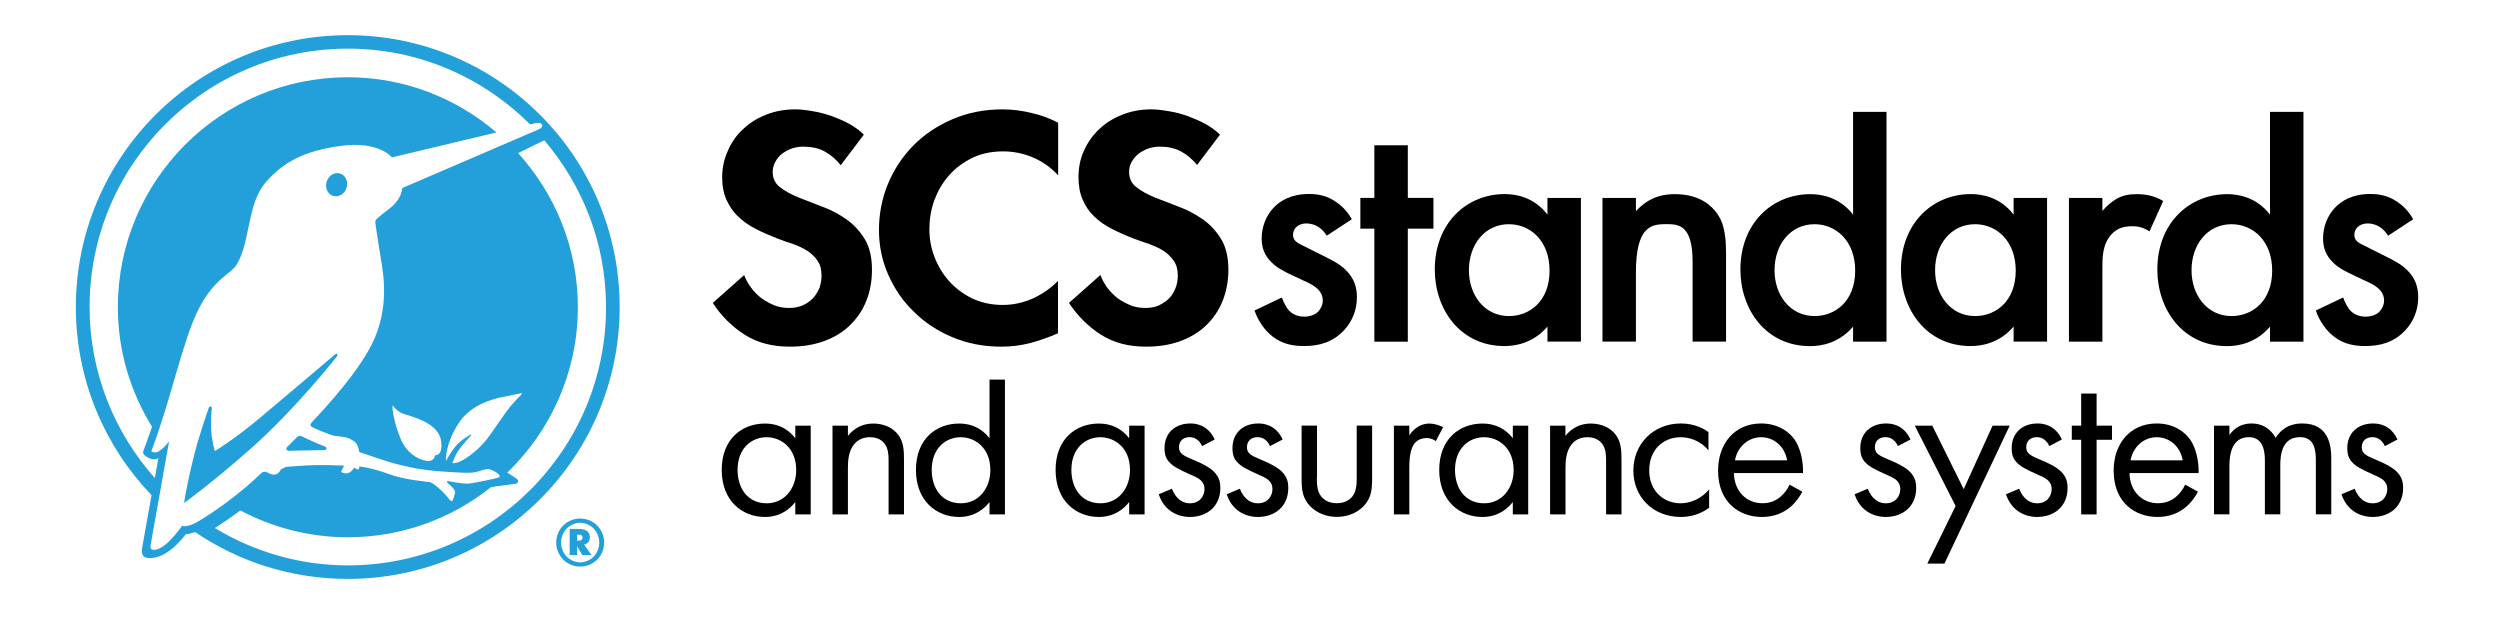
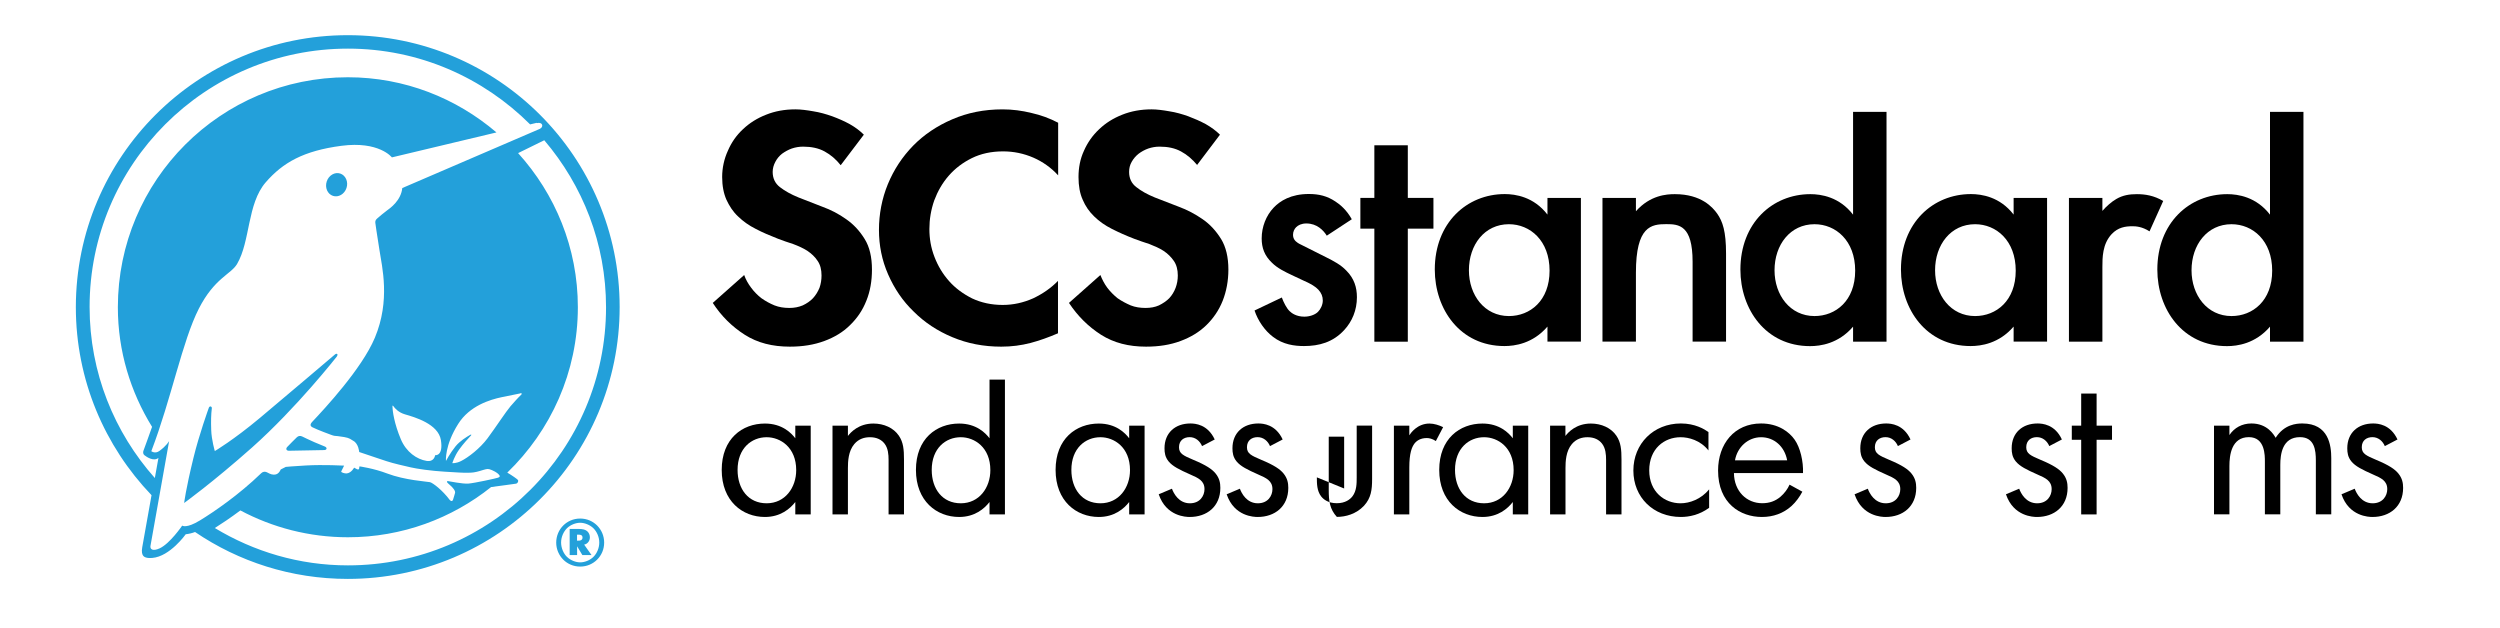
<svg xmlns="http://www.w3.org/2000/svg" version="1.1" viewBox="0 0 332.61 83.58">
  <defs>
    <style>
      .cls-1 {
        fill: #23a0da;
      }
    </style>
  </defs>
  <g>
    <g id="Layer_1">
      <polygon class="cls-1" points="18.68 74.18 18.68 74.18 18.68 74.19 18.68 74.19 18.68 74.18" />
      <polygon class="cls-1" points="18.71 74.18 18.68 74.18 18.68 74.19 18.7 74.19 18.71 74.18" />
      <path class="cls-1" d="M82.44,40.85c0,19.98-16.19,36.17-36.17,36.17-7.53,0-14.52-2.3-20.32-6.24-.39.15-.8.25-1.24.3,0,0-2.09,2.96-4.45,3.15-1.07.09-1.54-.22-1.34-1.4.09-.53.69-3.92,1.24-6.95-6.23-6.5-10.07-15.31-10.07-25.02C10.1,20.87,26.29,4.68,46.27,4.68s36.17,16.19,36.17,36.17ZM72.41,18.66l-3.48,1.71c4.92,5.43,7.95,12.6,7.95,20.5,0,8.65-3.62,16.44-9.39,22.01.62.36,1.33.86,1.41.97.11.15,0,.45-.25.5-.24.05-2.05.27-3.31.45-5.23,4.17-11.84,6.68-19.05,6.68-5.17,0-10.04-1.3-14.31-3.57-1.31.98-2.49,1.77-3.4,2.34,5.18,3.13,11.22,4.97,17.71,4.97,18.96,0,34.34-15.37,34.34-34.34,0-8.48-3.11-16.22-8.21-22.21ZM71.41,16.34c-.11.02-.42.1-.88.21-6.22-6.21-14.76-10.08-24.24-10.08-18.98,0-34.37,15.39-34.37,34.37,0,8.75,3.3,16.7,8.68,22.76.28-1.56.48-2.68.48-2.68-.62.51-1.54-.1-1.87-.36-.19-.15-.19-.41-.13-.58.19-.52.69-1.87,1.15-3.19-2.86-4.64-4.55-10.06-4.55-15.91,0-16.9,13.7-30.6,30.6-30.6,7.56,0,14.44,2.79,19.77,7.34-5.71,1.36-13.91,3.32-13.91,3.32,0,0-1.7-2.2-6.72-1.54-5.02.66-7.78,2.22-10.07,4.86-2.48,2.86-2.03,7.83-3.81,10.86-.81,1.38-3.01,1.87-5.09,5.95-2.2,4.32-3.63,11.91-6.32,18.96,0,0,.49.39,1.07-.03.93-.66,1.3-1.31,1.3-1.31,0,0-2.4,13.48-2.48,13.93-.08.45.28.76,1.21.34,1.37-.62,3.01-3.03,3.01-3.03,0,0,.52.43,2.36-.69,1.84-1.12,5.18-3.4,8.14-6.27.2-.2.48-.29.84-.1s.66.35,1.11.25.66-.66.66-.66l.67-.34s.99-.1,2.69-.19c2.34-.13,5.07.02,5.07.02,0,0-.31.63-.38.77-.07.14.48.29.72.27.64-.07.99-.77.99-.77,0,0,.24.13.35.19.11.06.31.1.32-.08.01-.18.05-.28.05-.28,0,0,1.89.26,3.69.95,2.34.89,5.31,1.07,5.68,1.15.37.08,1.66,1.06,2.63,2.36.1.13.32.25.43.01.05-.11.23-.77.28-.93.08-.29-.3-.72-.62-1-.12-.11-.21-.21-.35-.32-.09-.08-.19-.27.03-.26.22.02,1.9.39,2.72.33.83-.07,3.67-.69,3.92-.78.24-.08.31-.18.2-.33s-.34-.4-.99-.68c-.53-.23-.66-.16-1.11-.04-.26.07-.73.25-1.32.34-.24.04-.99.08-1.94.02s-2.81-.13-4.56-.37c-1.76-.24-2.1-.38-3.42-.68-1.31-.31-2.13-.61-3.11-.94-.98-.33-2.2-.74-2.2-.74,0,0-.08-1.11-.79-1.49-.29-.16-.47-.38-1.2-.5-.73-.12-1.16-.16-1.27-.16-.11,0-.29-.07-.49-.14-.15-.06-1.66-.6-2.45-.99-.32-.16-.39-.38-.03-.76,1.6-1.7,6.57-7.02,8.31-11.16,2.09-4.98.95-9.45.61-11.69-.34-2.24-.54-3.39-.55-3.62s.03-.36.25-.56c.22-.2,1.01-.86,1.36-1.11.35-.25,1.81-1.27,1.98-2.94l18.29-7.87c.55-.25.42-.96-.39-.77ZM43.22,59.41c.33.13.3.46-.09.47-1.36.03-3.04.07-4.69.09-.35,0-.44-.26-.24-.49.24-.27,1.08-1.09,1.28-1.29.21-.2.45-.26.74-.11.24.13.62.3.62.3.41.21,1.38.63,2.38,1.03ZM44.84,47.4s-5.35,6.84-11.31,12.14c-5.26,4.67-9.03,7.38-9.03,7.38,0,0,.2-1.76,1.23-5.97.76-3.13,2-6.55,2.06-6.72.11-.26.43-.17.39.11-.1.79-.12,1.71-.08,2.86.04,1.33.48,2.81.48,2.81,0,0,2.5-1.48,5.99-4.4,3.17-2.65,9.71-8.21,9.98-8.44.27-.23.47-.03.27.23ZM46.1,25.01c-.27.82-1.08,1.29-1.8,1.05-.73-.24-1.1-1.1-.83-1.92s1.08-1.29,1.8-1.05,1.1,1.1.83,1.92ZM52.22,54.08c0,.6.23,2.28,1.11,4.36.72,1.71,2.13,2.67,3.42,2.88,1.05.17,1.14-.76,1.14-.76,0,0,1.11.17.77-2s-3.53-3.07-4.77-3.43c-.87-.25-1.35-.8-1.56-1.1-.06-.09-.12-.09-.12.03ZM69.22,52.34c-.5.09-1.42.29-2.46.5-1.55.32-4.29,1.15-5.8,3.56-1.82,2.87-1.63,4.93-1.63,4.93,0,0,.54-1.03,1.27-1.94.58-.72,1.46-1.25,1.96-1.54.14-.08.18,0,.11.08-.36.39-1.03,1.1-1.6,1.9-.64.91-.89,1.79-.89,1.79,0,0,.5.06,1.18-.29.94-.47,2.5-1.67,3.5-3.01,1.08-1.45,2.46-3.57,3.06-4.27.42-.49,1.06-1.2,1.44-1.55.11-.11.05-.22-.13-.19Z" />
      <g>
        <g>
          <path d="M111.84,21.97c-.61-.77-1.32-1.38-2.13-1.82-.8-.44-1.77-.64-2.85-.64-.52,0-1.02.08-1.52.25-.48.17-.91.42-1.29.69-.38.3-.67.65-.89,1.07-.23.43-.36.88-.36,1.35,0,.86.33,1.54.97,2.03.66.51,1.46.96,2.47,1.37.98.38,2.04.79,3.16,1.23,1.16.42,2.21.97,3.19,1.67.98.68,1.8,1.57,2.45,2.63.65,1.04.97,2.41.97,4.07,0,1.5-.24,2.91-.75,4.15-.49,1.25-1.22,2.32-2.16,3.23-.93.93-2.08,1.62-3.43,2.12-1.38.51-2.89.75-4.59.75-2.31,0-4.29-.5-5.99-1.58-1.71-1.09-3.13-2.5-4.26-4.24l4.18-3.71c.2.58.52,1.15.92,1.68.39.53.86,1.01,1.38,1.41.54.38,1.1.69,1.73.95.61.24,1.27.34,1.99.34.64,0,1.22-.11,1.77-.34.53-.25.99-.56,1.36-.95.37-.4.66-.88.87-1.39.18-.51.27-1.05.27-1.64,0-.77-.16-1.42-.52-1.94-.34-.53-.82-.97-1.38-1.35-.55-.35-1.18-.63-1.87-.89-.7-.22-1.37-.46-2.01-.7-1.05-.41-2.07-.84-2.96-1.31-.92-.46-1.69-1.01-2.36-1.66-.68-.63-1.16-1.39-1.55-2.22-.37-.84-.57-1.84-.57-3.03s.26-2.41.76-3.49c.47-1.1,1.13-2.05,2.02-2.88.87-.82,1.89-1.46,3.07-1.92,1.17-.47,2.46-.71,3.9-.71.72,0,1.54.11,2.38.26.85.13,1.68.37,2.51.66.83.31,1.62.65,2.34,1.05.74.42,1.35.88,1.87,1.4l-3.07,4.05Z" />
          <path d="M140.77,23.32c-.91-1-2.02-1.79-3.27-2.34-1.29-.56-2.64-.84-4.05-.84-1.56,0-2.94.3-4.16.9-1.21.6-2.22,1.37-3.06,2.33-.85.97-1.48,2.08-1.94,3.31-.43,1.24-.64,2.5-.64,3.79s.21,2.51.68,3.72c.46,1.2,1.11,2.28,1.95,3.22.82.93,1.86,1.69,3.05,2.29,1.21.57,2.57.87,4.07.87,1.42,0,2.75-.3,4.06-.88,1.28-.61,2.39-1.38,3.3-2.32v6.97c-1.23.53-2.45.97-3.66,1.29-1.24.32-2.51.49-3.89.49-2.34,0-4.51-.42-6.5-1.26-2-.83-3.72-1.98-5.14-3.4-1.47-1.41-2.58-3.06-3.41-4.95-.83-1.89-1.22-3.86-1.22-5.93s.39-4.15,1.18-6.07c.8-1.94,1.92-3.64,3.36-5.12,1.43-1.46,3.17-2.64,5.2-3.51,2.02-.88,4.24-1.33,6.7-1.33,1.31,0,2.6.17,3.85.48,1.26.28,2.44.72,3.55,1.3v6.98Z" />
          <path d="M159.29,21.97c-.64-.77-1.34-1.38-2.16-1.82-.81-.44-1.74-.64-2.84-.64-.54,0-1.01.08-1.52.25-.48.17-.92.42-1.28.69-.38.3-.68.65-.92,1.07-.25.43-.35.88-.35,1.35,0,.86.32,1.54.97,2.03.64.51,1.45.96,2.45,1.37,1.01.38,2.06.79,3.18,1.23,1.14.42,2.18.97,3.19,1.67.99.68,1.79,1.57,2.45,2.63.64,1.04.97,2.41.97,4.07,0,1.5-.27,2.91-.76,4.15-.5,1.25-1.23,2.32-2.16,3.23-.95.93-2.1,1.62-3.45,2.12-1.36.51-2.88.75-4.59.75-2.3,0-4.27-.5-5.98-1.58-1.7-1.09-3.12-2.5-4.27-4.24l4.18-3.71c.23.58.52,1.15.91,1.68.4.53.88,1.01,1.38,1.41.54.38,1.14.69,1.74.95.6.24,1.28.34,1.97.34s1.27-.11,1.79-.34c.51-.25.98-.56,1.37-.95.37-.4.66-.88.85-1.39.19-.51.29-1.05.29-1.64,0-.77-.17-1.42-.53-1.94-.37-.53-.81-.97-1.39-1.35-.54-.35-1.2-.63-1.86-.89-.7-.22-1.37-.46-2.02-.7-1.07-.41-2.03-.84-2.96-1.31-.91-.46-1.7-1.01-2.36-1.66-.66-.63-1.18-1.39-1.53-2.22-.38-.84-.56-1.84-.56-3.02,0-1.24.22-2.41.72-3.49.48-1.1,1.15-2.05,2.02-2.87.88-.84,1.89-1.47,3.08-1.94,1.18-.47,2.48-.71,3.9-.71.71,0,1.53.11,2.37.26.86.13,1.69.37,2.51.66.82.31,1.6.65,2.34,1.05.73.42,1.36.88,1.88,1.4l-3.06,4.05Z" />
        </g>
        <g>
          <path d="M105.81,56.63h2.05v11.81h-2.05v-1.65c-.68.88-1.96,1.99-4.04,1.99-2.99,0-5.75-2.11-5.75-6.26s2.73-6.17,5.75-6.17c2.28,0,3.5,1.25,4.04,1.96v-1.68ZM98.13,62.52c0,2.53,1.42,4.44,3.87,4.44s3.93-2.08,3.93-4.41c0-3.04-2.11-4.38-3.93-4.38-2.02,0-3.87,1.48-3.87,4.35Z" />
          <path d="M110.76,56.63h2.05v1.37c.37-.48,1.42-1.65,3.39-1.65,1.39,0,2.68.57,3.39,1.62.6.88.68,1.85.68,3.16v7.31h-2.05v-7.26c0-.71-.06-1.54-.54-2.16-.4-.51-1.02-.85-1.94-.85-.71,0-1.48.2-2.08.91-.8.94-.85,2.33-.85,3.19v6.17h-2.05v-11.81Z" />
          <path d="M131.65,50.5h2.05v17.94h-2.05v-1.65c-.68.88-1.96,1.99-4.04,1.99-2.99,0-5.75-2.11-5.75-6.26s2.73-6.17,5.75-6.17c2.28,0,3.5,1.25,4.04,1.96v-7.81ZM123.96,62.52c0,2.53,1.42,4.44,3.87,4.44s3.93-2.08,3.93-4.41c0-3.04-2.11-4.38-3.93-4.38-2.02,0-3.87,1.48-3.87,4.35Z" />
          <path d="M150.23,56.63h2.05v11.81h-2.05v-1.65c-.68.88-1.96,1.99-4.04,1.99-2.99,0-5.75-2.11-5.75-6.26s2.73-6.17,5.75-6.17c2.28,0,3.5,1.25,4.04,1.96v-1.68ZM142.54,62.52c0,2.53,1.42,4.44,3.87,4.44s3.93-2.08,3.93-4.41c0-3.04-2.11-4.38-3.93-4.38-2.02,0-3.87,1.48-3.87,4.35Z" />
          <path d="M159.93,59.36c-.28-.68-.88-1.2-1.65-1.2s-1.42.43-1.42,1.34c0,.85.57,1.11,1.91,1.68,1.71.71,2.5,1.25,2.96,1.82.51.63.63,1.25.63,1.91,0,2.48-1.79,3.87-4.07,3.87-.48,0-3.13-.06-4.13-3.02l1.76-.74c.23.63.91,1.94,2.39,1.94,1.34,0,1.94-1,1.94-1.88,0-1.11-.8-1.48-1.91-1.96-1.42-.63-2.33-1.08-2.87-1.74-.46-.57-.54-1.14-.54-1.74,0-2.08,1.45-3.3,3.44-3.3.63,0,2.3.11,3.24,2.13l-1.68.88Z" />
          <path d="M168.97,59.36c-.28-.68-.88-1.2-1.65-1.2s-1.42.43-1.42,1.34c0,.85.57,1.11,1.91,1.68,1.71.71,2.5,1.25,2.96,1.82.51.63.63,1.25.63,1.91,0,2.48-1.79,3.87-4.07,3.87-.48,0-3.13-.06-4.13-3.02l1.76-.74c.23.63.91,1.94,2.39,1.94,1.34,0,1.94-1,1.94-1.88,0-1.11-.8-1.48-1.91-1.96-1.42-.63-2.33-1.08-2.87-1.74-.46-.57-.54-1.14-.54-1.74,0-2.08,1.45-3.3,3.44-3.3.63,0,2.3.11,3.24,2.13l-1.68.88Z" />
-           <path d="M175.2,63.51c0,.82,0,1.79.57,2.53.31.4.94.91,2.08.91s1.77-.51,2.08-.91c.57-.74.57-1.71.57-2.53v-6.89h2.05v7.11c0,1.45-.14,2.53-1.08,3.56-1.05,1.11-2.45,1.48-3.61,1.48s-2.56-.37-3.61-1.48c-.94-1.02-1.08-2.11-1.08-3.56v-7.11h2.05v6.89Z" />
+           <path d="M175.2,63.51c0,.82,0,1.79.57,2.53.31.4.94.91,2.08.91s1.77-.51,2.08-.91c.57-.74.57-1.71.57-2.53v-6.89h2.05v7.11c0,1.45-.14,2.53-1.08,3.56-1.05,1.11-2.45,1.48-3.61,1.48c-.94-1.02-1.08-2.11-1.08-3.56v-7.11h2.05v6.89Z" />
          <path d="M185.45,56.63h2.05v1.28c.2-.31,1.08-1.56,2.68-1.56.63,0,1.31.23,1.82.48l-.97,1.85c-.46-.31-.88-.4-1.2-.4-.83,0-1.34.34-1.65.74-.34.46-.68,1.25-.68,3.19v6.23h-2.05v-11.81Z" />
          <path d="M201.27,56.63h2.05v11.81h-2.05v-1.65c-.68.88-1.96,1.99-4.04,1.99-2.99,0-5.75-2.11-5.75-6.26s2.73-6.17,5.75-6.17c2.28,0,3.5,1.25,4.04,1.96v-1.68ZM193.58,62.52c0,2.53,1.42,4.44,3.87,4.44s3.93-2.08,3.93-4.41c0-3.04-2.11-4.38-3.93-4.38-2.02,0-3.87,1.48-3.87,4.35Z" />
          <path d="M206.22,56.63h2.05v1.37c.37-.48,1.42-1.65,3.39-1.65,1.39,0,2.68.57,3.39,1.62.6.88.68,1.85.68,3.16v7.31h-2.05v-7.26c0-.71-.06-1.54-.54-2.16-.4-.51-1.02-.85-1.93-.85-.71,0-1.48.2-2.08.91-.8.94-.85,2.33-.85,3.19v6.17h-2.05v-11.81Z" />
          <path d="M227.3,59.93c-1.08-1.37-2.65-1.76-3.7-1.76-2.19,0-4.18,1.54-4.18,4.41s2.05,4.38,4.16,4.38c1.22,0,2.73-.54,3.81-1.85v2.45c-1.28.94-2.65,1.22-3.76,1.22-3.67,0-6.32-2.62-6.32-6.18s2.68-6.26,6.32-6.26c1.88,0,3.1.74,3.67,1.14v2.45Z" />
          <path d="M239.79,65.42c-.34.65-.85,1.37-1.45,1.91-1.08.97-2.42,1.45-3.93,1.45-2.85,0-5.83-1.79-5.83-6.18,0-3.53,2.16-6.26,5.72-6.26,2.3,0,3.76,1.14,4.47,2.16.74,1.05,1.17,2.87,1.11,4.44h-9.19c.03,2.45,1.71,4.01,3.76,4.01.97,0,1.74-.28,2.42-.85.54-.46.97-1.05,1.22-1.62l1.71.94ZM237.77,61.24c-.34-1.85-1.74-3.07-3.47-3.07s-3.16,1.31-3.47,3.07h6.94Z" />
          <path d="M252.51,59.36c-.28-.68-.88-1.2-1.65-1.2s-1.42.43-1.42,1.34c0,.85.57,1.11,1.91,1.68,1.71.71,2.5,1.25,2.96,1.82.51.63.63,1.25.63,1.91,0,2.48-1.79,3.87-4.07,3.87-.48,0-3.13-.06-4.13-3.02l1.76-.74c.23.63.91,1.94,2.39,1.94,1.34,0,1.93-1,1.93-1.88,0-1.11-.8-1.48-1.91-1.96-1.42-.63-2.33-1.08-2.87-1.74-.46-.57-.54-1.14-.54-1.74,0-2.08,1.45-3.3,3.44-3.3.63,0,2.31.11,3.24,2.13l-1.68.88Z" />
-           <path d="M260.19,67.33l-5.44-10.7h2.33l4.18,8.45,3.84-8.45h2.28l-8.68,18.35h-2.28l3.76-7.65Z" />
          <path d="M272.65,59.36c-.28-.68-.88-1.2-1.65-1.2s-1.42.43-1.42,1.34c0,.85.57,1.11,1.91,1.68,1.71.71,2.5,1.25,2.96,1.82.51.63.63,1.25.63,1.91,0,2.48-1.79,3.87-4.07,3.87-.48,0-3.13-.06-4.13-3.02l1.76-.74c.23.63.91,1.94,2.39,1.94,1.34,0,1.93-1,1.93-1.88,0-1.11-.8-1.48-1.91-1.96-1.42-.63-2.33-1.08-2.87-1.74-.46-.57-.54-1.14-.54-1.74,0-2.08,1.45-3.3,3.44-3.3.63,0,2.31.11,3.24,2.13l-1.68.88Z" />
          <path d="M278.94,58.51v9.93h-2.05v-9.93h-1.25v-1.88h1.25v-4.27h2.05v4.27h2.05v1.88h-2.05Z" />
-           <path d="M292.42,65.42c-.34.65-.85,1.37-1.45,1.91-1.08.97-2.42,1.45-3.93,1.45-2.85,0-5.83-1.79-5.83-6.18,0-3.53,2.16-6.26,5.72-6.26,2.31,0,3.76,1.14,4.47,2.16.74,1.05,1.17,2.87,1.11,4.44h-9.19c.03,2.45,1.71,4.01,3.76,4.01.97,0,1.74-.28,2.42-.85.54-.46.97-1.05,1.22-1.62l1.71.94ZM290.4,61.24c-.34-1.85-1.74-3.07-3.47-3.07s-3.16,1.31-3.47,3.07h6.94Z" />
          <path d="M294.56,56.63h2.05v1.25c.65-.97,1.68-1.54,2.93-1.54,2.13,0,2.99,1.51,3.22,1.91,1.14-1.79,2.76-1.91,3.56-1.91,3.5,0,3.84,2.93,3.84,4.61v7.48h-2.05v-7.17c0-1.34-.17-3.1-2.11-3.1-2.36,0-2.62,2.28-2.62,3.7v6.57h-2.05v-7c0-.83.03-3.27-2.13-3.27-2.33,0-2.59,2.42-2.59,3.84v6.43h-2.05v-11.81Z" />
          <path d="M317.29,59.36c-.28-.68-.88-1.2-1.65-1.2s-1.42.43-1.42,1.34c0,.85.57,1.11,1.91,1.68,1.71.71,2.5,1.25,2.96,1.82.51.63.63,1.25.63,1.91,0,2.48-1.79,3.87-4.07,3.87-.48,0-3.13-.06-4.13-3.02l1.76-.74c.23.63.91,1.94,2.39,1.94,1.34,0,1.94-1,1.94-1.88,0-1.11-.8-1.48-1.91-1.96-1.42-.63-2.33-1.08-2.87-1.74-.46-.57-.54-1.14-.54-1.74,0-2.08,1.45-3.3,3.44-3.3.63,0,2.3.11,3.24,2.13l-1.68.88Z" />
        </g>
        <g>
          <path d="M176.53,31.37c-.45-.73-1.32-1.64-2.73-1.64-.64,0-1.09.23-1.36.5-.23.23-.41.59-.41,1,0,.5.23.82.64,1.09.27.18.55.27,1.5.77l2.27,1.14c1,.5,1.95,1,2.68,1.77,1.04,1.04,1.41,2.23,1.41,3.54,0,1.73-.64,3.23-1.68,4.36-1.5,1.64-3.36,2.14-5.36,2.14-1.23,0-2.77-.18-4.13-1.23-1.09-.82-2-2.14-2.45-3.5l3.63-1.73c.23.64.64,1.45,1.04,1.82.27.27.91.73,1.95.73.68,0,1.41-.23,1.82-.64.36-.36.64-.95.64-1.5s-.18-1-.59-1.45c-.55-.55-1.18-.86-1.91-1.18l-1.64-.77c-.86-.41-1.91-.91-2.63-1.64-1-.95-1.36-2-1.36-3.23,0-1.54.59-3.04,1.59-4.09.86-.91,2.32-1.82,4.68-1.82,1.36,0,2.45.27,3.54,1,.64.41,1.5,1.14,2.18,2.36l-3.32,2.18Z" />
          <path d="M187.3,30.42v15.04h-4.45v-15.04h-1.86v-4.09h1.86v-7h4.45v7h3.41v4.09h-3.41Z" />
          <path d="M205.88,26.33h4.45v19.12h-4.45v-2c-1.95,2.27-4.36,2.59-5.72,2.59-5.91,0-9.27-4.91-9.27-10.18,0-6.22,4.27-10.04,9.31-10.04,1.41,0,3.86.36,5.68,2.73v-2.23ZM195.43,35.96c0,3.32,2.09,6.09,5.32,6.09,2.82,0,5.41-2.04,5.41-6.04s-2.59-6.18-5.41-6.18c-3.23,0-5.32,2.73-5.32,6.13Z" />
          <path d="M213.2,26.33h4.45v1.77c1.91-2.14,4.09-2.27,5.18-2.27,3.54,0,5.04,1.77,5.63,2.59.73,1.04,1.18,2.36,1.18,5.31v11.72h-4.45v-10.63c0-4.86-1.82-5-3.5-5-2,0-4.04.27-4.04,6.45v9.18h-4.45v-19.12Z" />
          <path d="M246.54,14.88h4.45v30.58h-4.45v-2c-1.95,2.27-4.36,2.59-5.72,2.59-5.91,0-9.27-4.91-9.27-10.18,0-6.22,4.27-10.04,9.31-10.04,1.41,0,3.86.36,5.68,2.73v-13.68ZM236.09,35.96c0,3.32,2.09,6.09,5.32,6.09,2.82,0,5.41-2.04,5.41-6.04s-2.59-6.18-5.41-6.18c-3.23,0-5.32,2.73-5.32,6.13Z" />
          <path d="M267.9,26.33h4.45v19.12h-4.45v-2c-1.95,2.27-4.36,2.59-5.72,2.59-5.91,0-9.27-4.91-9.27-10.18,0-6.22,4.27-10.04,9.31-10.04,1.41,0,3.86.36,5.68,2.73v-2.23ZM257.45,35.96c0,3.32,2.09,6.09,5.32,6.09,2.82,0,5.41-2.04,5.41-6.04s-2.59-6.18-5.41-6.18c-3.23,0-5.32,2.73-5.32,6.13Z" />
          <path d="M275.26,26.33h4.45v1.73c.5-.59,1.23-1.23,1.86-1.59.86-.5,1.73-.64,2.73-.64,1.09,0,2.27.18,3.5.91l-1.82,4.04c-1-.64-1.82-.68-2.27-.68-.95,0-1.91.14-2.77,1.05-1.23,1.32-1.23,3.13-1.23,4.41v9.9h-4.45v-19.12Z" />
          <path d="M302.01,14.88h4.45v30.58h-4.45v-2c-1.95,2.27-4.36,2.59-5.72,2.59-5.91,0-9.27-4.91-9.27-10.18,0-6.22,4.27-10.04,9.31-10.04,1.41,0,3.86.36,5.68,2.73v-13.68ZM291.57,35.96c0,3.32,2.09,6.09,5.32,6.09,2.82,0,5.41-2.04,5.41-6.04s-2.59-6.18-5.41-6.18c-3.23,0-5.32,2.73-5.32,6.13Z" />
-           <path d="M317.73,31.37c-.45-.73-1.32-1.64-2.73-1.64-.64,0-1.09.23-1.36.5-.23.23-.41.59-.41,1,0,.5.23.82.64,1.09.27.18.55.27,1.5.77l2.27,1.14c1,.5,1.95,1,2.68,1.77,1.04,1.04,1.41,2.23,1.41,3.54,0,1.73-.64,3.23-1.68,4.36-1.5,1.64-3.36,2.14-5.36,2.14-1.23,0-2.77-.18-4.13-1.23-1.09-.82-2-2.14-2.45-3.5l3.63-1.73c.23.64.64,1.45,1.04,1.82.27.27.91.73,1.95.73.68,0,1.41-.23,1.82-.64.36-.36.64-.95.64-1.5s-.18-1-.59-1.45c-.55-.55-1.18-.86-1.91-1.18l-1.63-.77c-.86-.41-1.91-.91-2.63-1.64-1-.95-1.36-2-1.36-3.23,0-1.54.59-3.04,1.59-4.09.86-.91,2.32-1.82,4.68-1.82,1.36,0,2.45.27,3.54,1,.64.41,1.5,1.14,2.18,2.36l-3.32,2.18Z" />
        </g>
      </g>
      <path class="cls-1" d="M79.43,74.47c-.54.53-1.31.91-2.24.91s-1.7-.38-2.24-.91c-.6-.6-.95-1.41-.95-2.28s.35-1.7.95-2.29c.54-.53,1.31-.91,2.24-.91s1.7.38,2.24.91c.6.6.95,1.4.95,2.29s-.35,1.69-.95,2.28ZM75.44,70.27c-.45.44-.79,1.16-.79,1.91s.34,1.49.79,1.92c.46.44,1.16.72,1.75.72s1.29-.27,1.75-.72c.45-.43.79-1.16.79-1.92s-.34-1.47-.79-1.91c-.46-.44-1.16-.72-1.75-.72s-1.29.27-1.75.72ZM77.09,70.38c.3,0,.78.03,1.1.36.17.17.29.45.29.75s-.11.53-.27.7c-.17.18-.37.25-.49.27l.98,1.39h-1.22l-.7-1.17v1.17h-.99v-3.48h1.3ZM76.78,71.93h.14c.15,0,.28,0,.41-.08.13-.08.17-.19.17-.34,0-.08-.02-.21-.13-.29-.13-.09-.35-.09-.47-.09h-.13v.81Z" />
    </g>
  </g>
</svg>